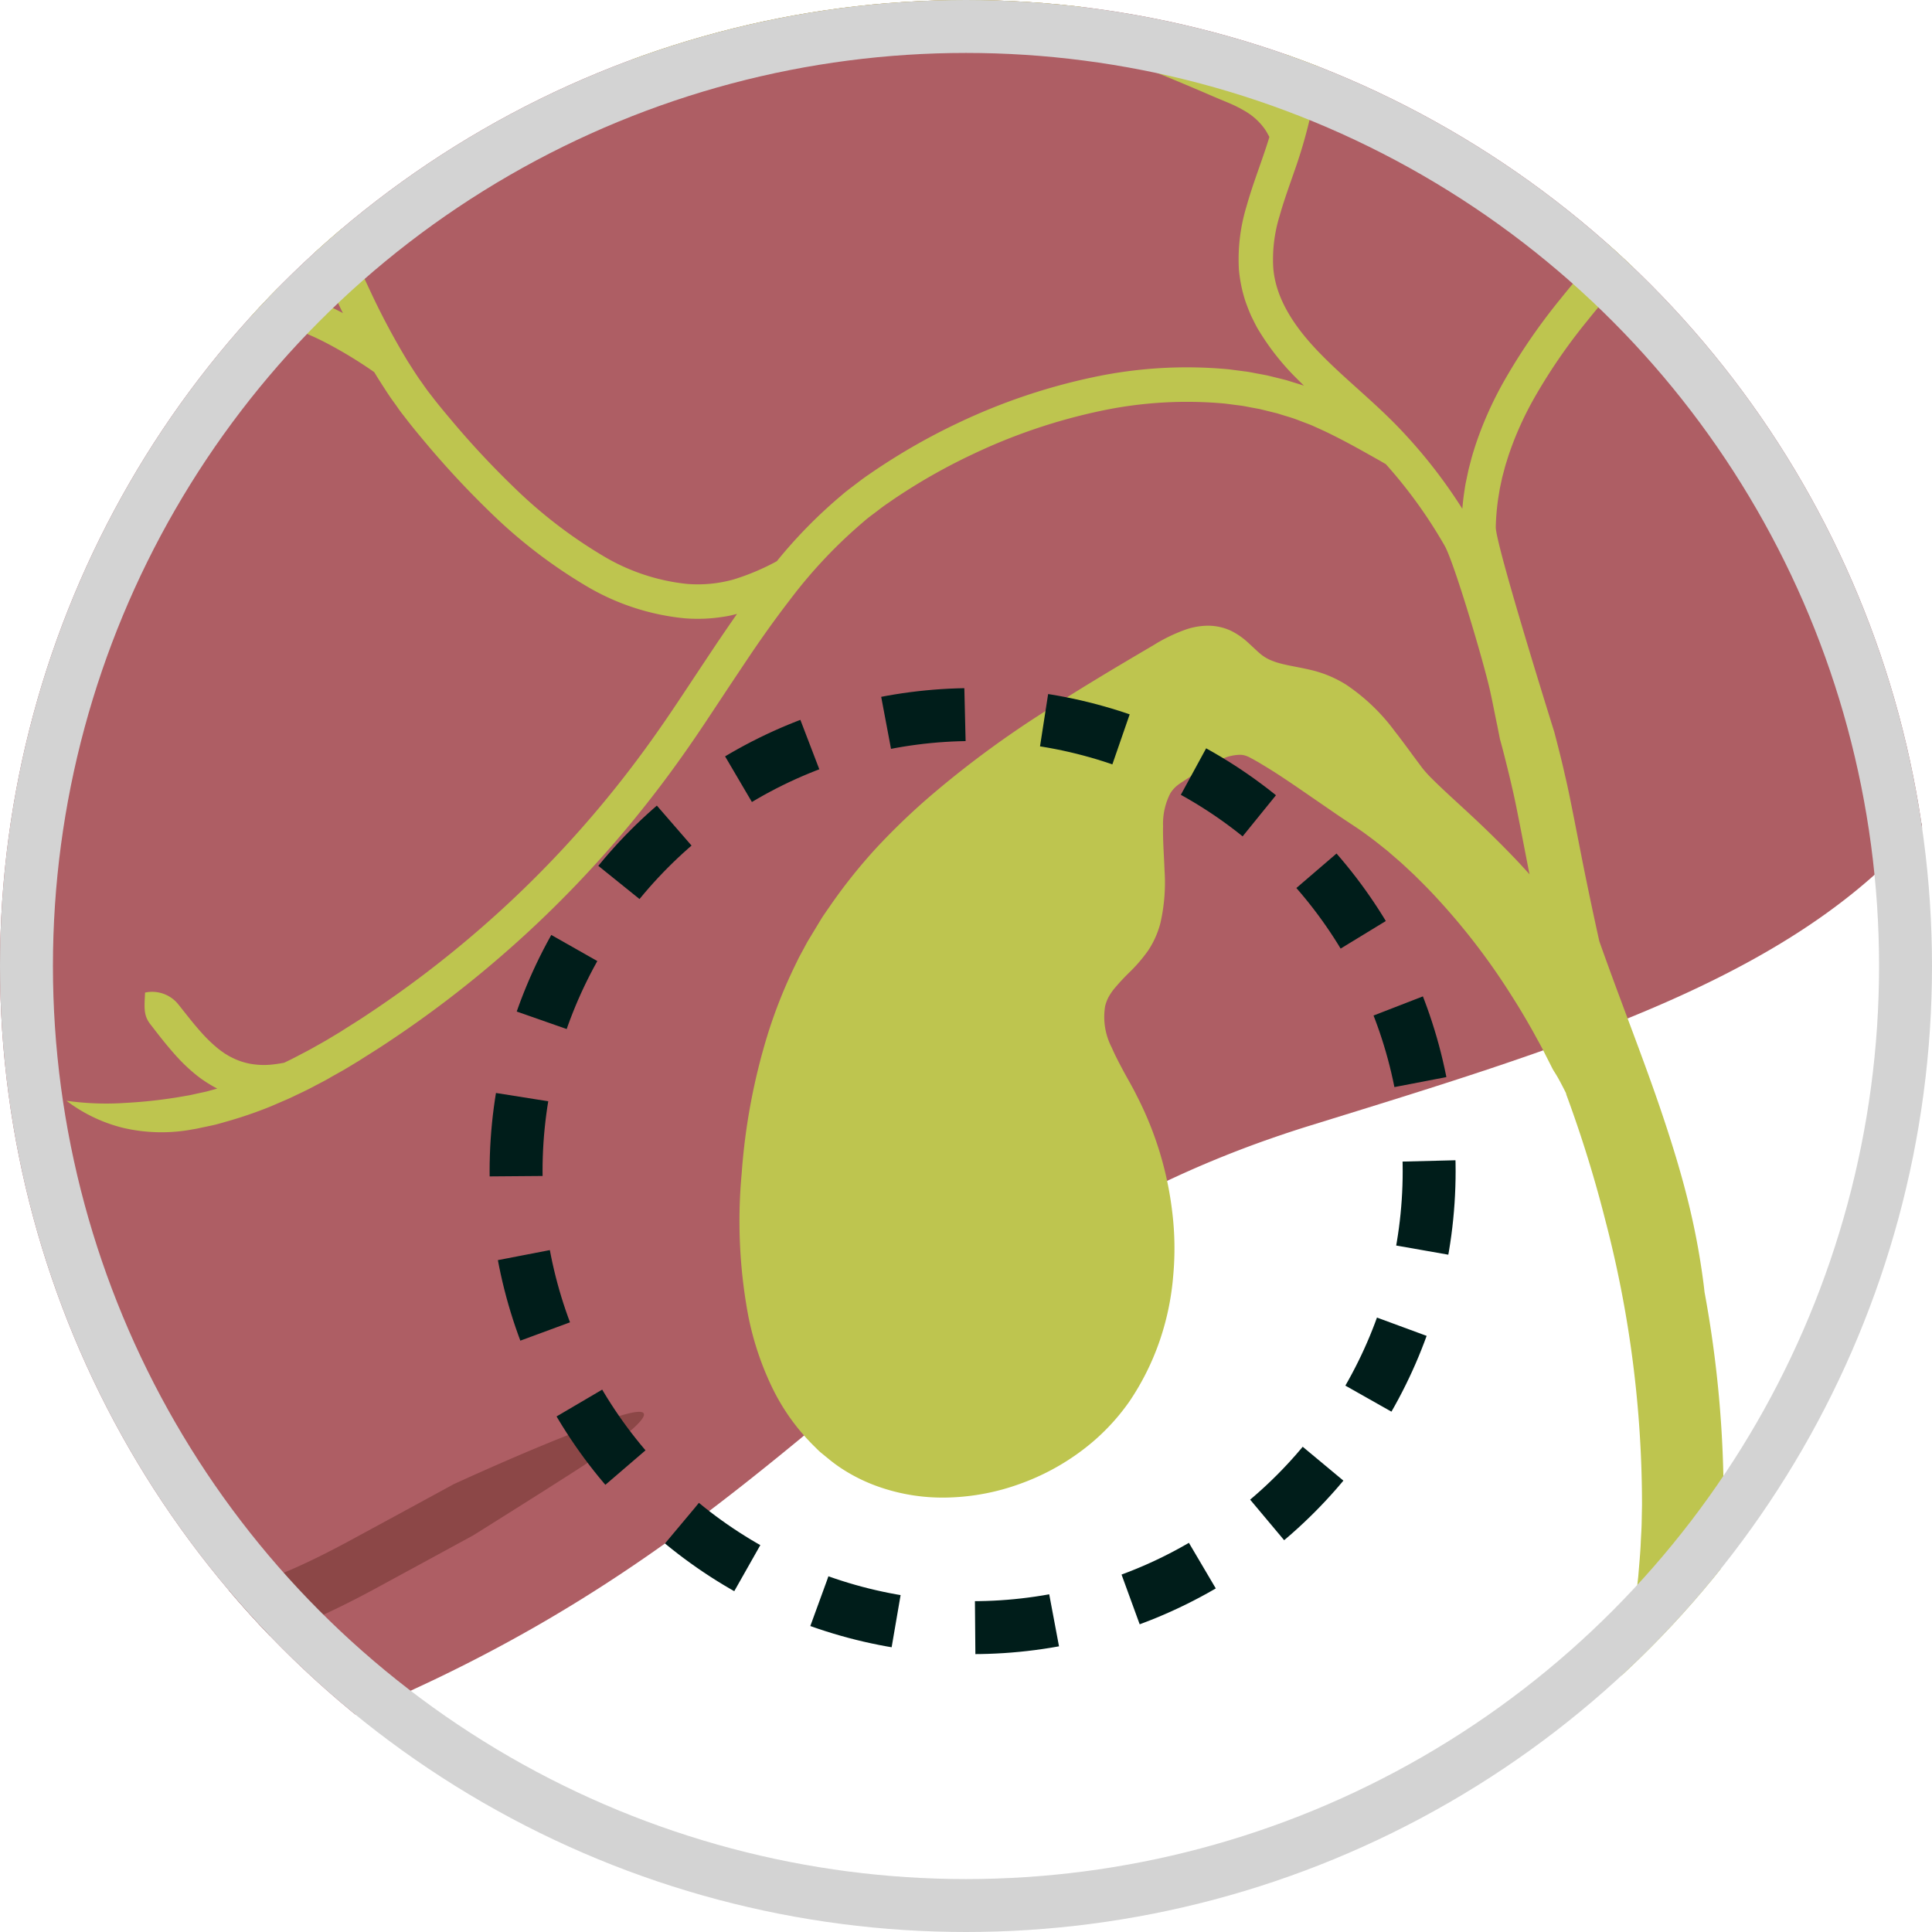
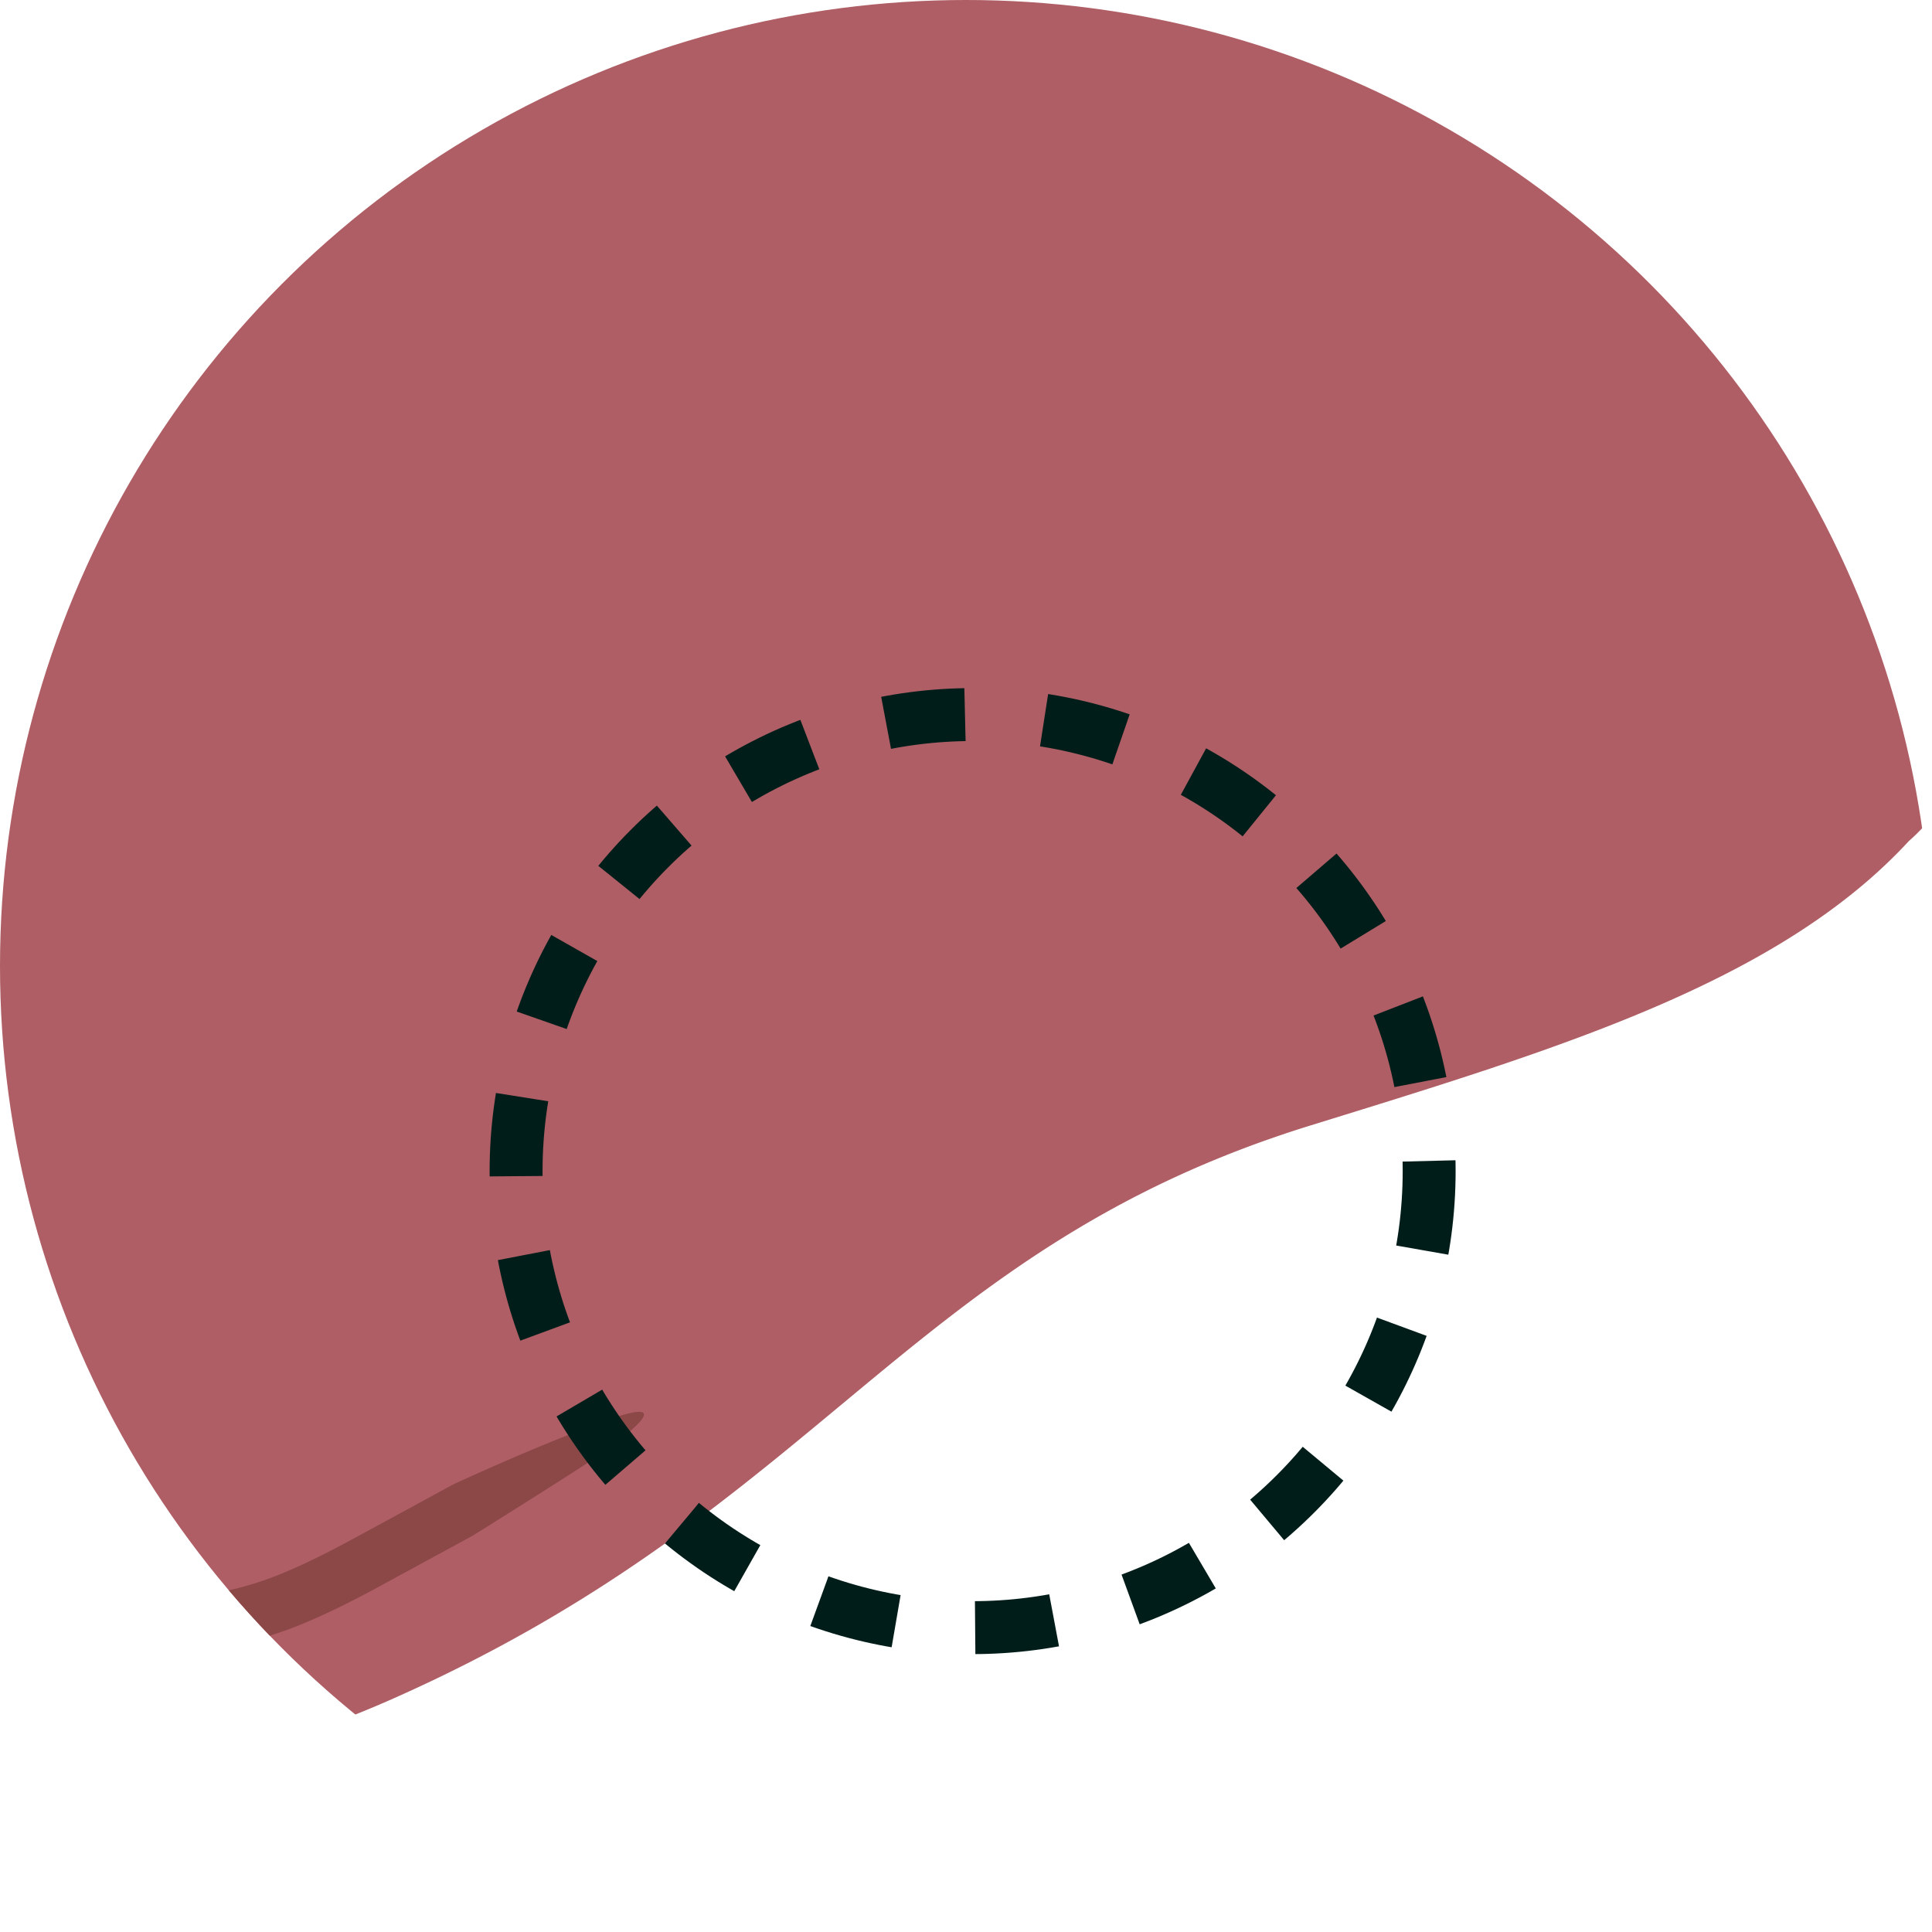
<svg xmlns="http://www.w3.org/2000/svg" width="146" height="146" viewBox="0 0 146 146">
  <defs>
    <clipPath id="clip-path">
      <circle id="Ellipse_71" data-name="Ellipse 71" cx="73" cy="73" r="73" transform="translate(0.477)" fill="none" stroke="#707070" stroke-width="1" />
    </clipPath>
    <clipPath id="clip-path-2">
      <rect id="Rectangle_10686" data-name="Rectangle 10686" width="315.181" height="228.998" fill="none" />
    </clipPath>
  </defs>
  <g id="Group_27659" data-name="Group 27659" transform="translate(-757 -1480)">
    <g id="Mask_Group_3050" data-name="Mask Group 3050" transform="translate(756.523 1480)" clip-path="url(#clip-path)">
      <g id="diagram-cholangiocarcinoma-gallbladder-cancer" transform="translate(-20.616 -70.131)">
        <g id="Group_27572" data-name="Group 27572" clip-path="url(#clip-path-2)">
-           <path id="Path_28926" data-name="Path 28926" d="M236.246,25.345s-30.078,2.272-42.2-.33a190.473,190.473,0,0,1-24.909-7.579c-2.539-1.012-5.4-2.2-8.634-3.633C129.486.1,63.843-15.052,19.842,31.116-10.94,63.409,2.528,112.627,5.415,129.94s15.148,47.609,7.933,56.265,5.05,26.69,37.511,12.263,38.953-33.9,69.248-43.281c18.793-5.816,35.363-10.8,45.239-21.5,6.305-5.511,8.863-18.522,12.848-12.768s24.469,3.641,24.469,3.641l.036-.1c19.987-1.115,49.684-11.5,69.613-33.473,28.131-31.018,40.394-38.953,42.558-48.331,5.393-23.364-61.315-20.2-78.627-17.312" transform="translate(0 0)" fill="#ae5e64" />
-           <path id="Path_28927" data-name="Path 28927" d="M115.363,114.084c-12.263-8.656-2.164-32.461-2.885-41.117s-2.886-12.984,0-16.591,9.377-21.641,15.148-30.537,22.362-4.809,39.674-7.7c0,0-30.078,2.272-42.2-.33a190.278,190.278,0,0,1-24.909-7.579c21.811,8.692,19.5,3.944,19.5,19.452,0,17.312-10.82,16.591-13.706,29.575s0,7.214,0,39.675c0,12.325-3.539,21.008-9.584,27.554,6.305-5.511,8.863-18.522,12.848-12.768s24.469,3.641,24.469,3.641l.036-.1c-8.23.459-14.816-.651-18.392-3.176" transform="translate(68.637 7.287)" fill="#8c4747" />
-           <path id="Path_28928" data-name="Path 28928" d="M266.229,46.975c.022-.058.043-.116.063-.176a2.09,2.09,0,0,0,.885-1.027c.188-.435.712-1.758,1.289-2.883.284-.568.586-1.084.813-1.459l.389-.6s.039-.058.115-.156l.308-.416a12.63,12.63,0,0,1,1.063-1.214,11.268,11.268,0,0,1,1.332-1.157,6.6,6.6,0,0,1,.584-.409l.4-.267a1.891,1.891,0,0,0,.755-.8,7.416,7.416,0,0,0,.512-1.274,4.608,4.608,0,0,0-1.351-.425,2.194,2.194,0,0,0-1.241.281c-.113.072-.282.178-.491.312a8,8,0,0,0-.717.495,13.352,13.352,0,0,0-1.626,1.416,14.456,14.456,0,0,0-1.272,1.469l-.361.495c-.087.118-.134.187-.134.187l-.457.7c-.135.219-.293.481-.457.769q-.031-.285-.067-.575a23.148,23.148,0,0,1-.2-2.482,7.592,7.592,0,0,1,.13-1.481,4.745,4.745,0,0,0,.1-.635c.005-.207.021-.4.009-.613s-.01-.433-.033-.7,0-.532.01-.87a2.856,2.856,0,0,0-2.606,2.25,9.178,9.178,0,0,0-.212,2.058,24.524,24.524,0,0,0,.223,2.779c.111.9.2,1.712.229,2.3s.017.943.017.943l-.014.248c0,.163-.029.383-.062.652a6.041,6.041,0,0,1-.577,1.869,6.469,6.469,0,0,1-1.325,1.731l-.365.332c-.1.082-.193.152-.283.223-.674.346-1.4.745-2.147,1.2-.228.142-.457.288-.688.431-.269.166-.527.342-.791.515-.526.349-1.046.712-1.565,1.084-1.037.743-2.066,1.522-3.1,2.315-2.06,1.585-4.122,3.227-6.3,4.7a40.007,40.007,0,0,1-6.956,3.773,52.671,52.671,0,0,1-7.591,2.5,96.8,96.8,0,0,1-14.026,2.279,17.068,17.068,0,0,0,1.566-1.234l.467-.416.618-.6c.479-.474,1.082-1.118,1.846-2.027a33.848,33.848,0,0,0,2.275-3.121,42.99,42.99,0,0,0,2.212-3.9c.649-1.286,1.178-2.481,1.554-3.347s.594-1.412.594-1.412.185-.454.49-1.2.707-1.78,1.154-2.938c.892-2.32,1.962-5.114,2.816-7.045.907-2.082,1.638-3.5,2.14-4.425a1.107,1.107,0,0,0,.125-.019c.279-.072,1.115-.306,1.892-.479s1.488-.3,1.488-.3.714-.118,1.5-.207,1.657-.151,1.945-.175c.531-.048.811-.5,1.269-1.332-.474-.817-.823-1.257-1.4-1.246-.313,0-1.257.065-2.114.173s-1.633.241-1.633.241-.606.1-1.33.25c.371-.656.716-1.267,1.055-1.868.709-1.255,1.37-2.479,2.309-3.905a17.241,17.241,0,0,0-3.8,2.743,18.242,18.242,0,0,0-3.138,4.116,53.236,53.236,0,0,0-2.684,5.4c-.889,2-1.972,4.847-2.854,7.154-.442,1.156-.841,2.176-1.133,2.907s-.476,1.174-.476,1.174-.214.531-.582,1.37-.878,1.988-1.5,3.207a40.949,40.949,0,0,1-2.08,3.66,32.351,32.351,0,0,1-2.09,2.878c-.7.83-1.245,1.419-1.678,1.849l-.556.55c-.164.147-.3.27-.418.378-1.4,1.258-2.535,2.173-3.659,3.035-.236.178-.471.353-.707.527-3.585.291-6.906.5-9.827.647-3.806.192-6.939.282-9.118.33s-3.41.058-3.41.058-1.229.005-3.41.017c-.425,0-.885,0-1.38,0A11.84,11.84,0,0,0,189.8,66.6a14.772,14.772,0,0,0,2.467-4.2,38.055,38.055,0,0,0,1.19-3.659c.258-.916.418-1.486.418-1.486s.134-.474.373-1.219a13.541,13.541,0,0,1,1.144-2.7c.072-.116.142-.235.216-.353s.161-.219.241-.332a5.852,5.852,0,0,1,.538-.623,3.248,3.248,0,0,1,.306-.269,4.282,4.282,0,0,1,.337-.272l.806-.57c1.089-.736,2.191-1.385,3.131-1.893.788-.413,1.493-.76,2.121-1.055.041.009.084.017.127.022a1.749,1.749,0,0,0,.553-.033l.2-.043.269-.029.7-.082.846-.01c.3,0,.6.046.9.065a11.3,11.3,0,0,1,1.59.306,6.413,6.413,0,0,1,.692.2s.271.087.69.238l.722.286c.267.111.556.247.853.375,1.18.543,2.5,1.233,2.972,1.436a2.688,2.688,0,0,0,2.565-.294c-.431-1.046-.649-1.621-1.443-2.03-.426-.205-1.727-.889-3.017-1.476-.325-.14-.639-.284-.938-.406l-.817-.318c-.481-.169-.8-.269-.8-.269a7.981,7.981,0,0,0-.818-.241c-.063-.019-.132-.038-.2-.056.714-.306,1.373-.609,2.008-.924,1.325-.656,2.559-1.366,4.028-2.236a37.637,37.637,0,0,0-4.61.433,25.108,25.108,0,0,0-4.9,1.363,48.7,48.7,0,0,0-5.259,2.364,12.9,12.9,0,0,0,.156-2.118,19.552,19.552,0,0,0-.166-2.416c-.079-.627-.146-1.024-.146-1.024s-.106-.676-.294-1.611a.872.872,0,0,0,.075-.282,5.285,5.285,0,0,1,.353-1.731c.033-.086.06-.171.094-.255s.079-.161.116-.236a3.809,3.809,0,0,1,.214-.413c.139-.235.229-.385.229-.385a12.116,12.116,0,0,1,.954-1.217c.548-.621,1.25-1.3,1.477-1.556.418-.455.407-1.092.05-2-.495-.036-.839-.108-1.145-.1a1.024,1.024,0,0,0-.741.282c-.229.221-.947.916-1.592,1.655a14.509,14.509,0,0,0-1.161,1.515s-.022.034-.06.1c-.139-.505-.253-.907-.318-1.135a4.052,4.052,0,0,0-1.941-2.315,3.83,3.83,0,0,0-.548,3c.151.6.654,2.387,1.048,4.008s.64,3.087.64,3.087.06.366.128.931a17.247,17.247,0,0,1,.137,2.1,9.7,9.7,0,0,1-.223,2.178,6.243,6.243,0,0,1-.454,1.27,3.806,3.806,0,0,0-.24.55c-.017.043-.026.089-.039.135-.074.05-.147.1-.221.146l-.877.621c-.139.091-.313.25-.467.375a5.624,5.624,0,0,0-.462.413,8.175,8.175,0,0,0-.784.906c-.113.158-.238.31-.337.469s-.193.317-.288.473a15.809,15.809,0,0,0-1.366,3.219c-.259.81-.394,1.3-.394,1.3s-.163.575-.425,1.5-.613,2.145-1.111,3.4a12.313,12.313,0,0,1-2.03,3.47,9.319,9.319,0,0,1-2.59,2.1c-.224.118-.425.243-.628.334l-.579.248a8.722,8.722,0,0,1-.962.353,11.6,11.6,0,0,1-1.26.353c-.442.127-.88.193-1.293.281l-.606.13-.592.1c-.33.053-.647.125-.962.178-3.671-.1-7.944-.253-12.621-.151-2.479.058-5.069.2-7.721.51a53.225,53.225,0,0,0-8.058,1.519c-1.349.351-2.683.8-4.009,1.277-.825.322-1.649.656-2.46,1.015.1-.2.188-.409.272-.63a6.676,6.676,0,0,0,.221-.669c.034-.135.074-.281.115-.438s.06-.339.094-.529a8.206,8.206,0,0,0,.075-1.352,9.5,9.5,0,0,0-.247-1.734A21.128,21.128,0,0,0,143.056,65a10.16,10.16,0,0,1-.786-2.758c-.033-.363,0-.9.009-1.337s.021-.846.05-1.183c.045-.676.072-1.1.072-1.1s0-.089.022-.248.043-.392.074-.678.065-.632.113-1.015.118-.8.185-1.25a55.15,55.15,0,0,1,1.529-5.92c.039-.077.1-.192.171-.334s.181-.291.288-.467a4.131,4.131,0,0,1,.368-.539,5.933,5.933,0,0,1,.433-.532c.159-.159.3-.33.454-.466l.416-.361c.257-.193.428-.312.428-.312a4.365,4.365,0,0,1,.454-.284,5.148,5.148,0,0,1,.5-.274c.192-.1.4-.2.627-.3.887-.39,2-.765,2.375-.93.685-.277,2.844-.912,2.965-1.912a8.258,8.258,0,0,0-3.89-.5c-.339.13-1.436.495-2.5.967-.265.11-.522.243-.76.365-.164.079-.312.163-.449.245.255-.6.5-1.162.707-1.7.322-.733.568-1.436.841-2.111.5-1.368.986-2.695,1.572-4.3-.625.575-1.229,1.1-1.743,1.657-.264.276-.52.551-.772.832s-.474.579-.709.878a19.713,19.713,0,0,0-1.332,1.974,23.483,23.483,0,0,0-1.239,2.477l-.368.858-.469,1.216c-.351.933-.76,2.128-1.2,3.624a50.937,50.937,0,0,0-1.147,5.042c-.854-.745-1.866-1.616-1.866-1.616s-2.452-2.164-2.957-2.577c-.467-.38-2.438-1.447-3.359-1.156-.163.952,1.221,2.691,1.662,3.1.478.445,2.957,2.577,2.957,2.577s2.45,2.164,2.955,2.577a1.116,1.116,0,0,0,.2.127l-.007.062c-.033.3-.058.548-.075.717s-.021.262-.021.262-.033.445-.082,1.159c-.033.358-.045.782-.058,1.255a15.428,15.428,0,0,0-.005,1.633,12.414,12.414,0,0,0,.95,3.492,19.573,19.573,0,0,1,.854,2.453,5.427,5.427,0,0,1,.132,2.109c-.021.127-.041.241-.06.349s-.053.2-.077.294a4.107,4.107,0,0,1-.147.461,10.741,10.741,0,0,1-1.07,2.078c-.188.32-.411.616-.6.919l-.623.875-.024.036a32.644,32.644,0,0,0-4.039,2.982c-.274.223-.529.467-.782.71l-.762.726q-.362.383-.719.765c-.243.255-.478.508-.692.76-.885,1.007-1.748,2.022-2.571,3.051A45.012,45.012,0,0,0,125.1,90.9a28.022,28.022,0,0,0-1.57,3.337c-.216.562-.419,1.121-.589,1.686q-.136.421-.241.844c-.038.14-.074.281-.111.419-.015.065-.041.152-.048.2l-.014.056c-.063.306-.127.6-.187.887s-.092.563-.135.827c-.06.423-.1.813-.132,1.168a38.607,38.607,0,0,0-4.321-5.617c-2.029-2.214-4.352-4.009-6.295-5.987-1.945-1.959-3.513-4.2-3.676-6.685a11.152,11.152,0,0,1,.488-3.852c.368-1.32.878-2.655,1.352-4.063a36.967,36.967,0,0,0,1.164-4.352c.122-.736.282-1.469.365-2.207l.146-1.1.1-1.1a75.471,75.471,0,0,0,.185-8.707c-.072-2.857-.214-5.66-.262-8.409-.019-.69-.012-1.371-.019-2.053s.019-1.349.038-2.02c.062-1.339.142-2.667.306-3.972.039-.325.079-.652.118-.976s.1-.645.154-.967c.091-.645.236-1.275.361-1.907.056-.317.14-.625.219-.935l.158-.625.05-.2c.058-.26.151-.505.221-.752.281-.988.621-1.851.9-2.585l.428-.969c.062-.142.122-.276.175-.4l.169-.325c.822-1.691,1.585-2.931,2.308-4.148.19-.3.373-.6.555-.906s.4-.582.608-.889l.312-.467c.1-.159.231-.3.349-.454l.758-.966-1.126.515c-.181.089-.371.166-.539.267l-.5.3c-.327.207-.661.406-.971.633s-.594.483-.892.738a13.884,13.884,0,0,0-3.167,4.213c-.058.108-.122.229-.192.361s-.127.284-.2.442c-.14.317-.3.675-.476,1.068-.308.8-.681,1.753-.988,2.82-.077.267-.176.534-.24.815l-.055.211-.169.675c-.084.332-.173.666-.236,1-.134.675-.288,1.351-.385,2.036q-.08.514-.163,1.029c-.043.342-.084.688-.127,1.034-.173,1.382-.259,2.777-.322,4.179-.007.229-.007.459-.012.688a17,17,0,0,0-1.917-3.111,34.017,34.017,0,0,0-2.753-3.15c-.923-.964-2.561-2.488-4.009-3.694s-2.669-2.159-2.669-2.159l-2.3-1.806c-1.286-1.007-2.826-2.241-3.893-3.145-.14-.118-.276-.235-.407-.348l.022-.019a1.949,1.949,0,0,0,.531-1.043,31.462,31.462,0,0,0,.366-3.232c.046-.661.058-1.294.065-1.762s0-.767,0-.767-.005-.3-.014-.769-.036-1.1-.092-1.76a31.108,31.108,0,0,0-.418-3.227,1.924,1.924,0,0,0-.546-1.032,15.959,15.959,0,0,0-1.816-2.133c-.642.887-.3,2.8-.18,3.611.068.442.276,1.763.37,2.989.055.611.08,1.2.1,1.63s.019.71.019.71,0,.279-.007.712-.026,1.019-.07,1.632c-.063,1.022-.2,2.113-.284,2.7-.865-.813-1.448-1.419-1.827-1.816-1.306-1.4-2.325-2.482-3.28-3.549s-1.9-2.082-2.917-3.457a15.979,15.979,0,0,0,1.339,4.506,16.817,16.817,0,0,0,2.975,4.265,50.187,50.187,0,0,0,4.395,4.14c.7.6,1.6,1.323,2.489,2.034-.348-.058-.7-.111-1.079-.151l-.616-.068-.853-.058c-.332-.022-.716-.053-1.162-.058s-.959-.038-1.543-.022c-.808,0-2.169.036-3.32.128-.575.038-1.1.087-1.479.128l-.616.062s-.791.084-1.8.212-2.222.322-3.09.481c-1.493.284-2.7.514-3.657.7s-1.632.293-2.1.365c-1.905.3-3.354.505-4.752.659a18.459,18.459,0,0,1-4.453.036,10.931,10.931,0,0,0,4.36,1.856,15.43,15.43,0,0,0,5.23,0c.5-.072,1.222-.188,2.188-.368l3.643-.688c.834-.149,2.01-.337,2.975-.469s1.726-.214,1.726-.214.228-.022.591-.055.866-.08,1.414-.115c1.1-.084,2.385-.115,3.148-.122.551-.015,1.027.015,1.447.019s.776.033,1.084.051l.791.05.567.06c.948.087,1.78.2,2.558.3.385.058.758.106,1.125.147.358.063.71.122,1.063.169.207.038.416.074.623.11.411.325,1.335,1.063,2.364,1.936,1.4,1.173,2.955,2.624,3.826,3.525a33.351,33.351,0,0,1,2.57,2.917c1.161,1.5,2.039,2.683,2.844,3.854.375.55.748,1.092,1.118,1.667.055,2.652.183,5.309.25,7.962a72.486,72.486,0,0,1-.176,8.411l-.1,1.044-.137,1.036c-.077.7-.228,1.373-.339,2.061-.021.094-.041.187-.062.279a5.634,5.634,0,0,0-1.041-1.149,10,10,0,0,0-2.587-1.472c-.6-.26-1.621-.716-3.729-1.592-1.258-.527-3.388-1.385-5.216-2.08S92.257,62,92.257,62s-1.269-.466-2.9-1.036-3.624-1.231-5.052-1.683c-1.067-.334-1.965-.635-2.72-.9a1.017,1.017,0,0,0,.058-.4,20.19,20.19,0,0,0-.282-2.2C81.2,54.894,81,54.1,81,54.1s-.192-.8-.471-1.657a20.829,20.829,0,0,0-.788-2.073,3.5,3.5,0,0,0-2.217-1.806,3.874,3.874,0,0,0-.156,2.823c.106.274.44,1.091.69,1.861s.437,1.481.437,1.481.176.714.313,1.512c.068.383.125.784.169,1.132l-.075-.033a37.917,37.917,0,0,1-4.193-2.119,12.474,12.474,0,0,1-3.357-2.82,8.831,8.831,0,0,0,2.137,4.268A12.876,12.876,0,0,0,77.85,59.7c.741.339,2.056.87,4.032,1.532-.693.05-1.644.135-3.011.3-.9.108-2.405.318-3.676.526l-2.311.382-1.984.32c-.675.108-1.435.229-2.142.337-.089-.034-.18-.07-.277-.106a6.071,6.071,0,0,1-1.448-.813,15.044,15.044,0,0,1-2.046-1.907c-.678-.734-1.313-1.484-1.786-2.039s-.781-.919-.781-.919l-.788-.928c-.484-.562-1.145-1.327-1.876-2.1s-1.522-1.572-2.222-2.22-1.3-1.149-1.608-1.4a4.756,4.756,0,0,0-3.511-1,6.067,6.067,0,0,0,1.868,2.993c.276.236.832.705,1.484,1.31s1.4,1.351,2.094,2.089,1.337,1.472,1.811,2.018l.777.906.776.923c.474.563,1.12,1.332,1.851,2.13a20.5,20.5,0,0,0,1.623,1.6c-1.383.146-2.342.2-2.948.235-1.919.087-3.4.14-4.83.19a31.224,31.224,0,0,1-4.506-.1,13.814,13.814,0,0,0,4.275,1.977,17.251,17.251,0,0,0,5.174.508,58.942,58.942,0,0,0,5.985-.589c.984-.134,2.351-.354,3.468-.538s1.986-.334,1.986-.334,1.037-.166,2.3-.365,2.722-.4,3.592-.514c2.217-.27,3.277-.325,3.927-.365,1.9-.1,3.385-.18,4.84-.255l.664-.033c1.556.539,2.753.974,2.753.974s1.5.543,3.3,1.238,3.905,1.541,5.15,2.054c2.09.866,3.071,1.3,3.7,1.566.467.2.871.354,1.224.52.187.079.339.169.508.247.149.089.308.166.445.255a4.786,4.786,0,0,1,1.347,1.2,4.4,4.4,0,0,1,.25.372l.19.349q-.157.526-.336,1.051c-.449,1.339-.978,2.717-1.392,4.194a13.744,13.744,0,0,0-.577,4.749,10.846,10.846,0,0,0,.5,2.441c.139.387.286.774.455,1.145.185.361.353.738.568,1.073a18.866,18.866,0,0,0,2.895,3.648c.166.168.334.33.5.495-.39-.13-.81-.25-1.248-.392l-.055-.017-.127-.033-.267-.067-.543-.134-.551-.135-.563-.106c-.38-.065-.762-.156-1.154-.2l-1.188-.154a33.906,33.906,0,0,0-10.239.6,45.764,45.764,0,0,0-10.207,3.458,46.994,46.994,0,0,0-4.634,2.518c-.734.454-1.448.918-2.137,1.4-.348.231-.683.493-1.017.746s-.671.5-.978.77a36.764,36.764,0,0,0-4.929,5.013,17.759,17.759,0,0,1-3.26,1.376,10.065,10.065,0,0,1-3.535.337,15.462,15.462,0,0,1-6.432-2.176,35.829,35.829,0,0,1-6.624-5.11,65.924,65.924,0,0,1-4.828-5.187c-.591-.7-1.067-1.284-1.361-1.674l-.353-.454-.118-.164-.378-.536c-.25-.339-.58-.861-.993-1.507a55.417,55.417,0,0,1-2.881-5.41c-.983-2.082-2-4.437-3.09-6.74.033.021.062.043.094.063A13.933,13.933,0,0,1,34.958,73c-.134-.683-.279-1.366-.38-2.13-.118-.755-.211-1.578-.289-2.515a28.837,28.837,0,0,1-.072-3.871,3.059,3.059,0,0,0,0-.325s.009-.079.017-.168c0-.058.009-.12.01-.173.068-1.275.164-2.474.228-3.477s.1-1.832.116-2.383a16.53,16.53,0,0,0-.568-5.18A11.8,11.8,0,0,0,31.8,48.6a21.477,21.477,0,0,1,.353,4.455c-.017,1.416-.063,2.886-.139,4.818-.019.522-.056,1.31-.123,2.3s-.163,2.171-.235,3.513c0,.055-.007.12-.009.181,0,.094,0,.178,0,.178s-.024.241-.019.344a29.809,29.809,0,0,0,.094,4.2c.014.154.033.3.051.45a26.98,26.98,0,0,0-3.292-3.713,13.381,13.381,0,0,0-4.465-2.844,11.752,11.752,0,0,0-4.677-.721,21.28,21.28,0,0,1,3.777,2.388,43.738,43.738,0,0,1,3.6,3.058,26.774,26.774,0,0,1,3.624,4.278c.584.856,1.2,1.818,1.794,2.874s1.176,2.193,1.741,3.383c1.135,2.371,2.224,4.9,3.3,7.163.1.216.2.426.306.635L37.41,85.5a21.352,21.352,0,0,0-3.958-1.613c-.339-.118-.923-.267-1.419-.4s-.912-.2-.912-.2-.342-.084-.784-.166-.979-.178-1.364-.235a48.226,48.226,0,0,0-6.026-.49,29.829,29.829,0,0,0-9.565,1.419,40.7,40.7,0,0,0,8.236,1.118c-.166.156-.31.3-.438.428s-.236.24-.306.318-.11.12-.11.12-.654.688-1.279,1.45-1.277,1.537-1.491,1.768a4.883,4.883,0,0,0-1.125,2.818c.923.317,2.537-.562,3.02-1.065.282-.272,1-1.126,1.6-1.863s1.162-1.344,1.162-1.344l.1-.1c.063-.068.154-.163.267-.269s.245-.236.389-.375l.471-.411c.169-.128.342-.259.51-.387s.342-.217.495-.32c.313-.181.577-.312.707-.38a.825.825,0,0,0,.262-.178c.782.065,1.691.164,2.741.315.358.056.858.134,1.265.214s.726.14.726.14l.83.2c.45.123.981.26,1.287.36a19.542,19.542,0,0,1,3.516,1.418A33.216,33.216,0,0,1,39.849,90c.118.2.233.385.346.563.442.693.8,1.253,1.072,1.623s.413.582.413.582.045.06.128.176.217.282.385.5c.336.443.811,1.032,1.421,1.757a68.8,68.8,0,0,0,5.014,5.4,38.353,38.353,0,0,0,7.124,5.49,17.973,17.973,0,0,0,7.529,2.508,12.235,12.235,0,0,0,2.907-.106,7.581,7.581,0,0,0,.9-.181l.175-.043c-.6.859-1.111,1.613-1.524,2.22l-1.221,1.834s-.437.659-1.212,1.827-1.876,2.832-3.309,4.768a81.812,81.812,0,0,1-5.29,6.449,80.961,80.961,0,0,1-7.06,6.875,81.152,81.152,0,0,1-8.221,6.237c-.7.478-1.426.914-2.128,1.368l-1.06.637c-.353.207-.709.4-1.06.6s-.707.377-1.058.563-.7.36-1.051.526l-.038.017c-.205.034-.608.113-1.089.151a5.844,5.844,0,0,1-1.553-.092,5.128,5.128,0,0,1-1.3-.455,3.879,3.879,0,0,1-.394-.219l-.146-.087-.14-.1c-.092-.06-.221-.156-.375-.279a10.657,10.657,0,0,1-1.116-1.058c-.808-.877-1.659-2.027-1.982-2.4a2.54,2.54,0,0,0-2.407-.765c-.05,1.1-.134,1.7.39,2.38.284.354,1.126,1.5,2.094,2.553a12.781,12.781,0,0,0,1.414,1.318c.207.163.383.293.512.377s.2.135.2.135.072.048.205.128.322.2.567.322l.075.038c-.034.009-.072.022-.106.031l-.654.181c-.205.051-.4.089-.584.13-.363.074-.673.158-.921.192a36.46,36.46,0,0,1-4.674.551,21.455,21.455,0,0,1-4.458-.161,11.769,11.769,0,0,0,4.271,2.046,12.789,12.789,0,0,0,5.307.108c.282-.039.625-.127,1.032-.207.2-.046.421-.087.651-.144s.469-.127.721-.2a31.843,31.843,0,0,0,3.458-1.178l1.053-.454c.378-.156.743-.341,1.118-.517s.75-.361,1.12-.56.752-.383,1.12-.6.746-.416,1.118-.633.74-.445,1.113-.669c.724-.467,1.471-.919,2.2-1.412a83.185,83.185,0,0,0,8.483-6.439,83.393,83.393,0,0,0,7.281-7.1,84.9,84.9,0,0,0,5.454-6.656c1.479-2,2.6-3.7,3.378-4.876l1.212-1.83s.437-.656,1.212-1.816,1.9-2.811,3.361-4.706a36.884,36.884,0,0,1,5.608-5.944c.281-.252.589-.469.892-.7s.6-.466.936-.687c.645-.454,1.32-.89,2.012-1.32A44.665,44.665,0,0,1,85.08,96.2,43.292,43.292,0,0,1,94.7,92.938a31.4,31.4,0,0,1,9.445-.562l1.077.14c.356.039.7.123,1.043.181l.508.094.495.122.488.12.24.06.113.027.05.017c.527.171,1.031.3,1.469.473s.844.31,1.181.461.627.284.856.389c1.686.806,2.95,1.546,4.2,2.243.14.086.284.166.426.248a36.193,36.193,0,0,1,4.444,6.16c.724,1.262,3.017,9.008,3.455,11.058.223,1.022.389,1.916.526,2.547l.2,1.013c.168.6.322,1.2.471,1.8s.3,1.205.435,1.81c.25,1.049.442,2.078.656,3.15l.63,3.246c.015.072.031.142.045.212-.358-.394-.716-.791-1.087-1.176-1.007-1.055-2.06-2.09-3.145-3.106s-2.219-2.018-3.215-3.015a9.044,9.044,0,0,1-.649-.724l-.671-.9c-.449-.611-.909-1.243-1.406-1.875a14.841,14.841,0,0,0-3.688-3.535,8.735,8.735,0,0,0-2.549-1.082c-.866-.214-1.662-.324-2.34-.5a5.213,5.213,0,0,1-.912-.313,3.047,3.047,0,0,1-.726-.473c-.252-.212-.532-.493-.873-.8a5.494,5.494,0,0,0-1.311-.909,4.138,4.138,0,0,0-1.753-.378,5.323,5.323,0,0,0-1.6.271,12.486,12.486,0,0,0-2.491,1.2c-2.868,1.685-5.781,3.417-8.663,5.3a75.232,75.232,0,0,0-8.4,6.271,51.444,51.444,0,0,0-3.85,3.717,40.744,40.744,0,0,0-3.393,4.22c-.255.375-.522.743-.769,1.123l-.707,1.169-.354.585c-.113.2-.217.4-.325.6l-.325.6-.3.615a37.579,37.579,0,0,0-2.025,5.071,47.006,47.006,0,0,0-2.01,10.643,38.84,38.84,0,0,0,.507,10.82,22.612,22.612,0,0,0,1.733,5.235,16.046,16.046,0,0,0,3.236,4.564c.171.163.329.339.512.488l.548.447a10.928,10.928,0,0,0,1.147.837,12.873,12.873,0,0,0,2.542,1.248,14.611,14.611,0,0,0,5.463.856,17.153,17.153,0,0,0,5.3-1.015,17.715,17.715,0,0,0,4.675-2.5,16.264,16.264,0,0,0,3.66-3.775,19.5,19.5,0,0,0,2.272-4.576,20.1,20.1,0,0,0,1.012-4.864,22.55,22.55,0,0,0-.068-4.823,25.764,25.764,0,0,0-2.679-8.8c-.336-.687-.7-1.287-1.022-1.892s-.628-1.183-.873-1.755a5.02,5.02,0,0,1-.5-3.13,3.217,3.217,0,0,1,.236-.644,4.545,4.545,0,0,1,.411-.625,16.644,16.644,0,0,1,1.217-1.313,11.63,11.63,0,0,0,1.388-1.623,6.814,6.814,0,0,0,.928-2.087,13.678,13.678,0,0,0,.31-3.953c-.045-1.21-.137-2.333-.111-3.349A5.043,5.043,0,0,1,100,121.84a2.359,2.359,0,0,1,.7-.729c.051-.045.185-.127.286-.193l.317-.209.611-.4a11.622,11.622,0,0,1,2.267-1.186,3.275,3.275,0,0,1,.954-.2,1.383,1.383,0,0,1,.7.115,1.284,1.284,0,0,1,.212.1l.248.132c.169.1.334.185.5.288.332.2.659.4.978.6.639.407,1.245.815,1.82,1.207l3.09,2.125c.952.645,1.666,1.085,2.239,1.527.58.416,1,.772,1.293,1s.431.359.431.359l.693.6c.271.236.625.577,1.109,1.025.469.467,1.065,1.046,1.77,1.818a50.5,50.5,0,0,1,5.55,7.257q.835,1.3,1.7,2.847c.279.52.587,1.048.863,1.614.144.282.288.568.435.858l.123.243c.048.089.087.149.132.224l.063.1c.074.116.151.248.229.382.2.361.4.746.6,1.149a.591.591,0,0,0,.041.159,94,94,0,0,1,2.931,9.46,84.894,84.894,0,0,1,2.767,21.506l-.026,1.347c-.009.449-.041.894-.062,1.342-.031.9-.123,1.784-.192,2.674-.188,1.774-.413,3.542-.77,5.278-.149.87-.383,1.739-.6,2.609l-.324,1.306c-.115.433-.2.877-.346,1.3l-.806,2.561-.2.642c-.072.211-.157.418-.236.627l-.479,1.253c-.515,1.469-1.192,2.869-1.822,4.289l-.065.173c-.038.115-.11.277-.2.481-.181.411-.44,1-.748,1.7-.159.349-.31.741-.51,1.132s-.406.8-.62,1.233-.431.873-.668,1.315l-.746,1.32c-.481.9-1.031,1.741-1.529,2.539-.123.2-.247.4-.365.587s-.252.368-.371.543c-.24.353-.466.683-.671.986l-.293.433c-.1.134-.19.257-.274.373l-.426.592c-.224.32-.324.479-.253.425-1.933,2.744-3.72,4.9-3.806,5.692-.063.409.351.534,1.378.1a19.828,19.828,0,0,0,4.823-3.34,41.829,41.829,0,0,0,3.938-3.819c.627-.7,1.269-1.4,1.82-2.119q.426-.537.835-1.053c.274-.342.539-.681.772-1.024.476-.681.923-1.32,1.323-1.892.205-.284.378-.565.538-.827l.445-.722c.538-.885.859-1.412.859-1.412.24-.438.426-.9.637-1.354l.615-1.366c.2-.459.425-.9.6-1.373l.536-1.4.526-1.38c.086-.231.18-.459.258-.692l.223-.7.885-2.815c.161-.464.255-.947.382-1.423l.354-1.43c.236-.954.488-1.9.659-2.881.4-1.947.652-3.908.859-5.87.079-.983.178-1.964.214-2.946.022-.491.057-.983.067-1.472l.029-1.472a86.187,86.187,0,0,0-1.441-16.165c-.031-.276-.06-.551-.1-.829a54.721,54.721,0,0,0-1.15-6.066c-.515-2.08-1.159-4.189-1.88-6.345-1.421-4.259-3.191-8.656-4.823-13.283q-.67-3.017-1.279-6.067l-.63-3.213c-.217-1.079-.433-2.207-.693-3.292-.241-1.089-.52-2.164-.8-3.239,0,0-4.444-14.163-4.422-15.492a17.866,17.866,0,0,1,.187-2.169l.118-.722c.053-.25.11-.508.166-.777l.01-.051c.007-.038.031-.115.045-.171l.1-.371c.062-.248.134-.5.216-.746.149-.5.332-1,.526-1.507a25.361,25.361,0,0,1,1.43-3.034,42.432,42.432,0,0,1,4.1-6.006c.791-.99,1.626-1.974,2.493-2.96.216-.252.433-.484.651-.712l.652-.7.693-.663c.233-.221.462-.443.714-.647a30.5,30.5,0,0,1,6.526-4.314,38.866,38.866,0,0,1,3.641-1.585c1.248-.445,2.5-.873,3.78-1.205a50.814,50.814,0,0,1,7.678-1.447c2.549-.3,5.061-.438,7.485-.495,4.847-.11,9.334.07,13.165.163s7,.123,9.193.122l3.438-.021,3.438-.056c2.2-.048,5.355-.139,9.19-.329s8.346-.486,13.254-.938A103.712,103.712,0,0,0,233.1,67.9a54.788,54.788,0,0,0,7.968-2.63,42.589,42.589,0,0,0,7.4-4.009c2.294-1.549,4.4-3.225,6.437-4.794,1.019-.786,2.024-1.546,3.022-2.26.5-.36,1-.705,1.495-1.036.25-.164.5-.334.745-.486l.644-.4c.231-.142.459-.276.683-.406a3.4,3.4,0,0,0,.981-.454c.075-.05.171-.106.281-.183l.221-.166a27.366,27.366,0,0,1,2.845-1.257c1.762-.664,3.157-1.068,4.516-1.447a22.634,22.634,0,0,1,4.4-.8,12.065,12.065,0,0,0-4.605-1.079,13.316,13.316,0,0,0-3.9.491" transform="translate(9.526 8.254)" fill="#bec54f" />
+           <path id="Path_28926" data-name="Path 28926" d="M236.246,25.345s-30.078,2.272-42.2-.33a190.473,190.473,0,0,1-24.909-7.579C129.486.1,63.843-15.052,19.842,31.116-10.94,63.409,2.528,112.627,5.415,129.94s15.148,47.609,7.933,56.265,5.05,26.69,37.511,12.263,38.953-33.9,69.248-43.281c18.793-5.816,35.363-10.8,45.239-21.5,6.305-5.511,8.863-18.522,12.848-12.768s24.469,3.641,24.469,3.641l.036-.1c19.987-1.115,49.684-11.5,69.613-33.473,28.131-31.018,40.394-38.953,42.558-48.331,5.393-23.364-61.315-20.2-78.627-17.312" transform="translate(0 0)" fill="#ae5e64" />
          <path id="Path_28929" data-name="Path 28929" d="M93.741,1.652c-.454,0-.9,0-1.356.007C69.748,1.88,44.809,8.332,27.013,22.328a61.334,61.334,0,0,0-22.393,38c-.394,2.424-.541,5.206,1.109,7.026a4.731,4.731,0,0,0,3.6,1.474,7.5,7.5,0,0,0,4.927-1.955c2.327-2.149,3.412-5.28,4.638-8.2C29,34.618,53.561,18.775,79.16,13.7a120.416,120.416,0,0,1,23.449-2.21c18.109,0,36.334,3.578,53.868,8.457l4.91.2c-20.22-12.4-43.928-18.5-67.646-18.5" transform="translate(3.106 1.176)" fill="#c17774" />
          <path id="Path_28930" data-name="Path 28930" d="M14.957,118.181a.448.448,0,0,1-.181-.282,2.983,2.983,0,0,1-.147-.462,2.952,2.952,0,0,1-.055-.522,1.854,1.854,0,0,1,.252-.99c.36-.6,1.154-.918,2.4-1a.9.9,0,0,1,.3.038,10.5,10.5,0,0,0,5.237,2.087,15.068,15.068,0,0,0,4.723-.168,24.13,24.13,0,0,0,4.746-1.469c1.568-.654,3.119-1.431,4.681-2.267l4.729-2.565,3.344-1.822s5.7-2.628,9.858-4.179c6.963-2.8,4.783-.574.962,2.068.466-.152-9.33,5.971-9.33,5.971l-2.868,1.563-4.761,2.587c-1.613.863-3.28,1.7-5.035,2.438a28.286,28.286,0,0,1-5.554,1.714,19.12,19.12,0,0,1-6.021.209,14.575,14.575,0,0,1-7.278-2.948" transform="translate(10.377 73.538)" fill="#8c4747" />
          <path id="Path_28931" data-name="Path 28931" d="M116.38,86.1a.368.368,0,0,1-.259-.147,2.552,2.552,0,0,1-.919-1.659c-.039-.688.353-1.445,1.531-2.143a1.06,1.06,0,0,1,.332-.113c1.065.214,2.152.3,3.231.435.541.055,1.085.072,1.628.111s1.087.074,1.633.067a56.985,56.985,0,0,0,19.611-3.278,82.9,82.9,0,0,0,18.062-8.966A168.989,168.989,0,0,0,177.6,58.156c2.64-2.191,5.252-4.429,7.87-6.677l3.3-2.835s5.025-3.763,8.764-6.151c6.223-4.193,4.557-1.561,1.373,1.822.425-.247-7.872,7.791-7.872,7.791l-3.816,3.278c-2.578,2.214-5.17,4.426-7.807,6.6a166.562,166.562,0,0,1-16.56,12.26,98.056,98.056,0,0,1-9.046,5.124,77.723,77.723,0,0,1-9.649,4.011,60.887,60.887,0,0,1-20.7,3.386c-.592.005-1.185-.034-1.777-.072s-1.185-.063-1.775-.122c-1.18-.146-2.366-.241-3.535-.473" transform="translate(82.021 28.717)" fill="#8c4747" />
        </g>
      </g>
    </g>
    <g id="Ellipse_72" data-name="Ellipse 72" transform="translate(757 1480)" fill="none" stroke="#d3d3d3" stroke-width="4">
-       <circle cx="73" cy="73" r="73" stroke="none" />
-       <circle cx="73" cy="73" r="71" fill="none" />
-     </g>
+       </g>
    <g id="Ellipse_74" data-name="Ellipse 74" transform="translate(794 1532)" fill="none" stroke="#001d1a" stroke-width="4" stroke-dasharray="6">
-       <circle cx="36.5" cy="36.5" r="36.5" stroke="none" />
      <circle cx="36.5" cy="36.5" r="34.5" fill="none" />
    </g>
  </g>
</svg>